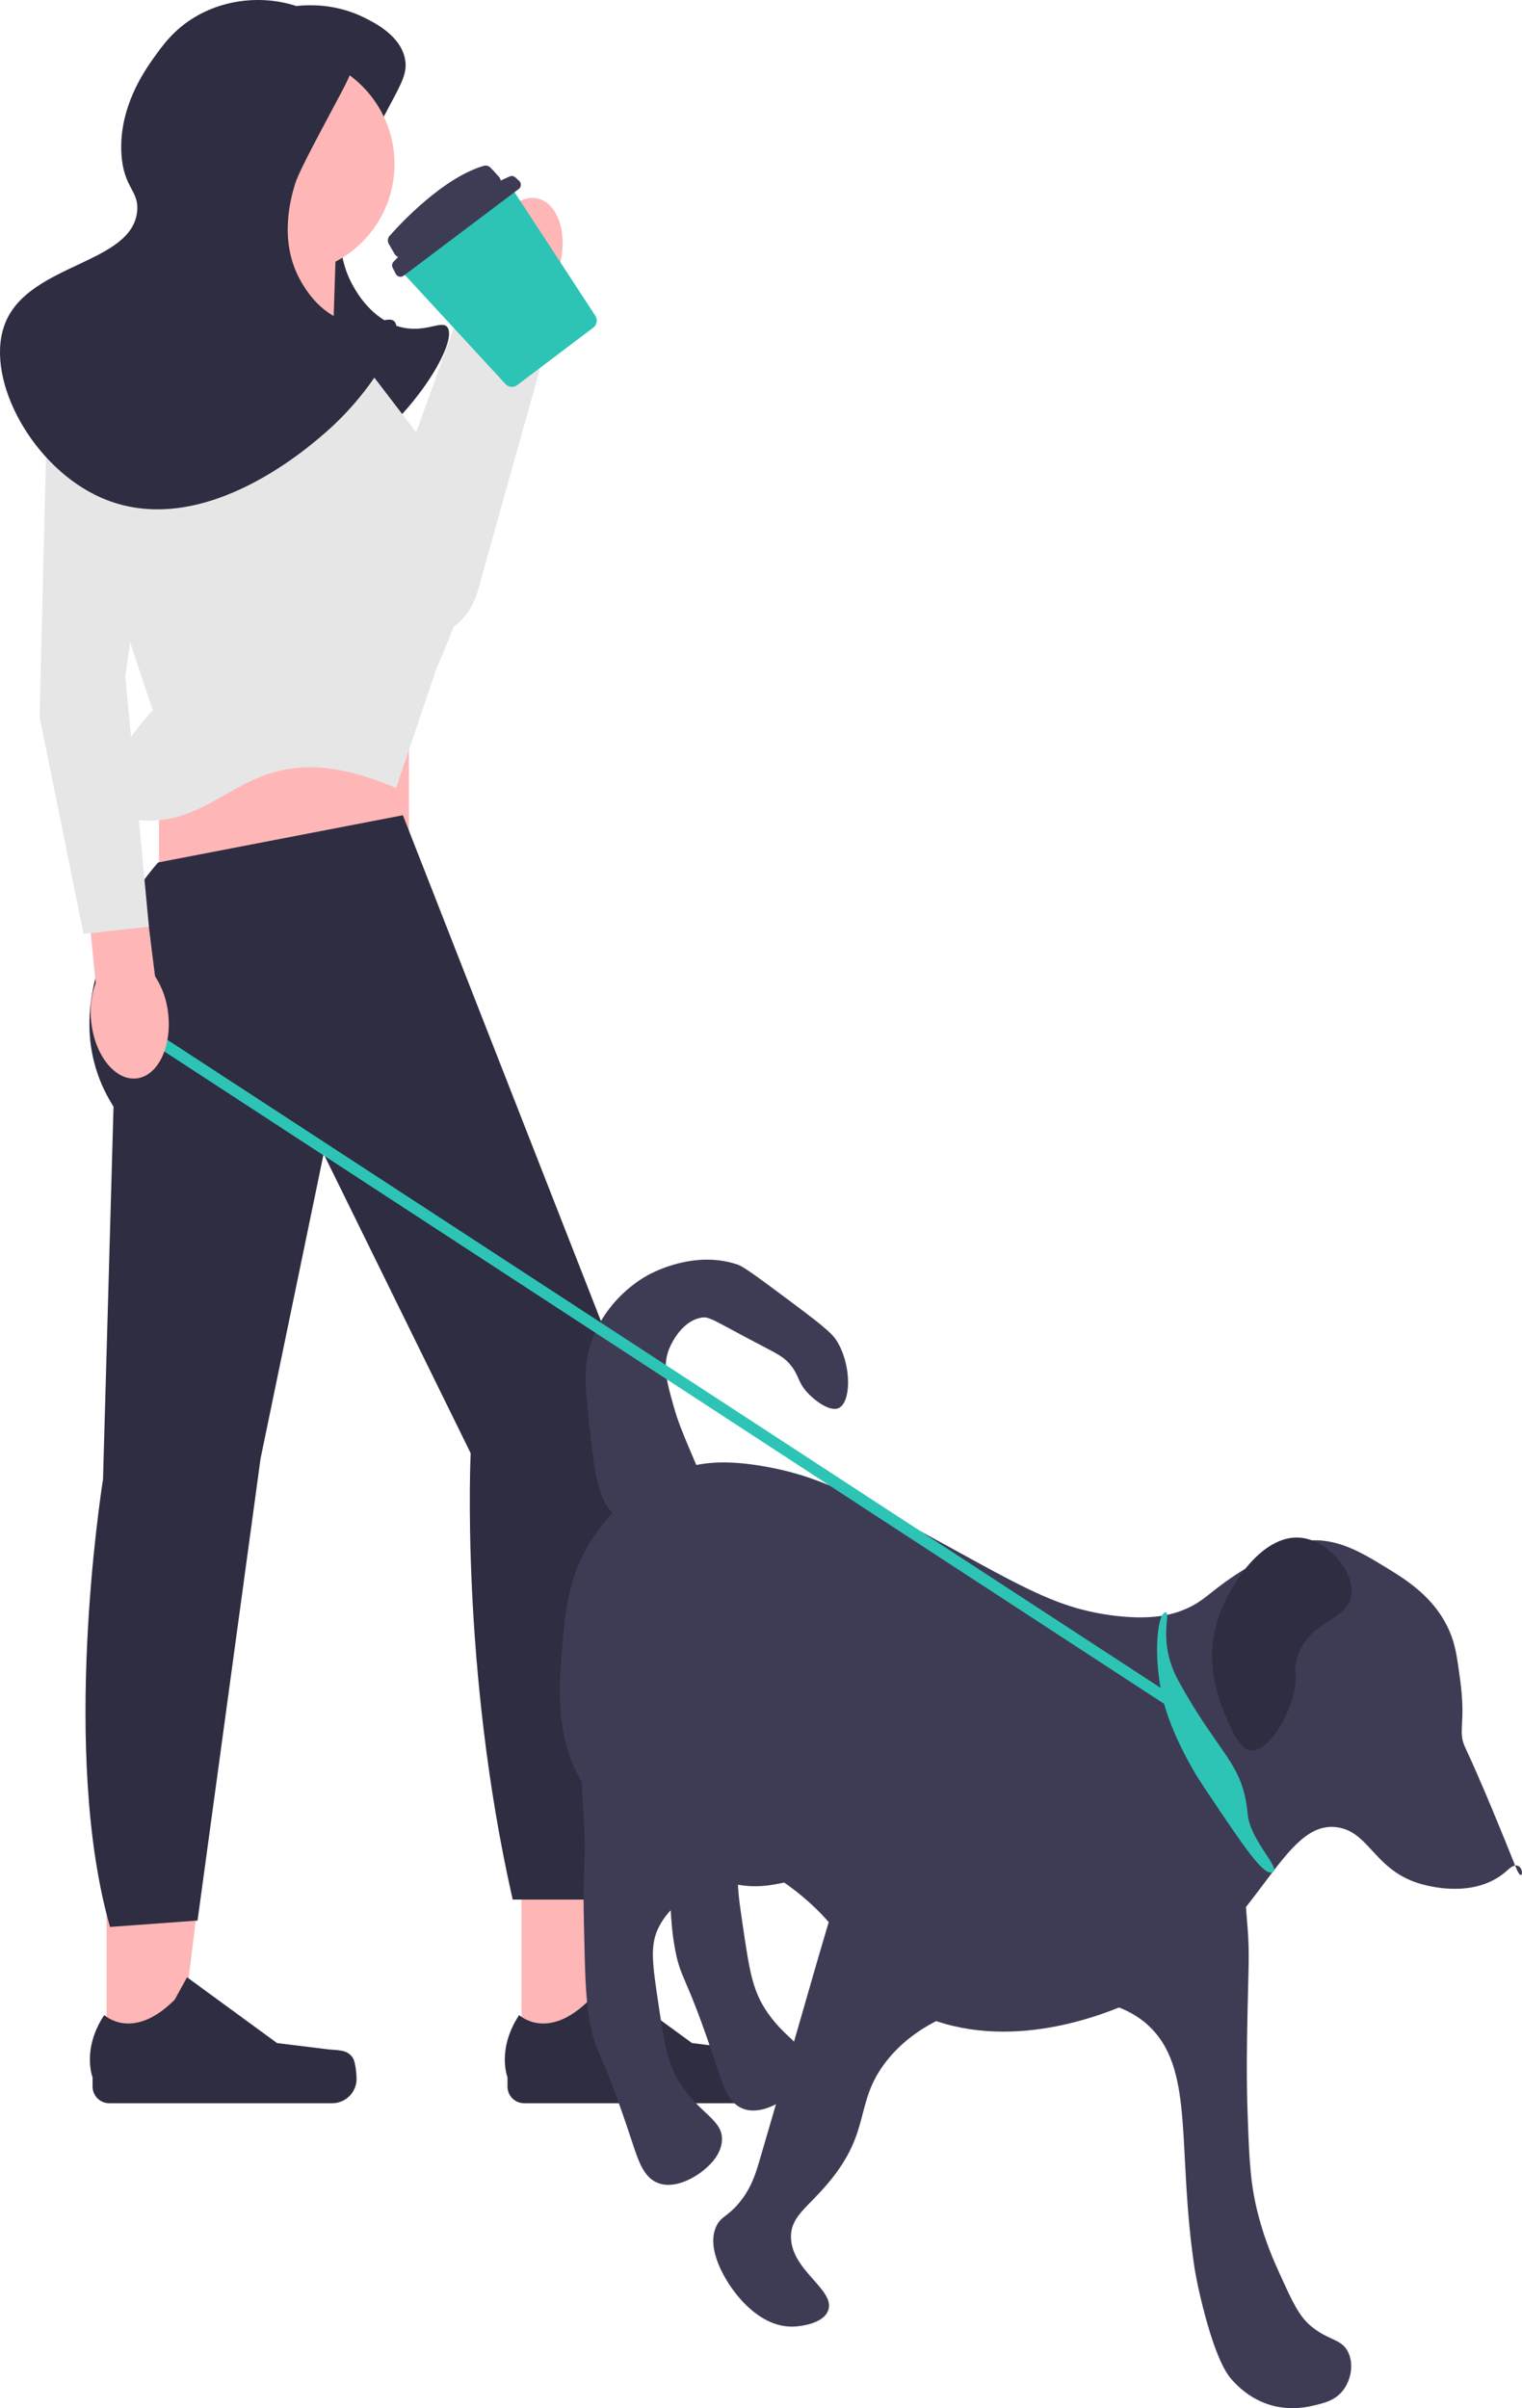
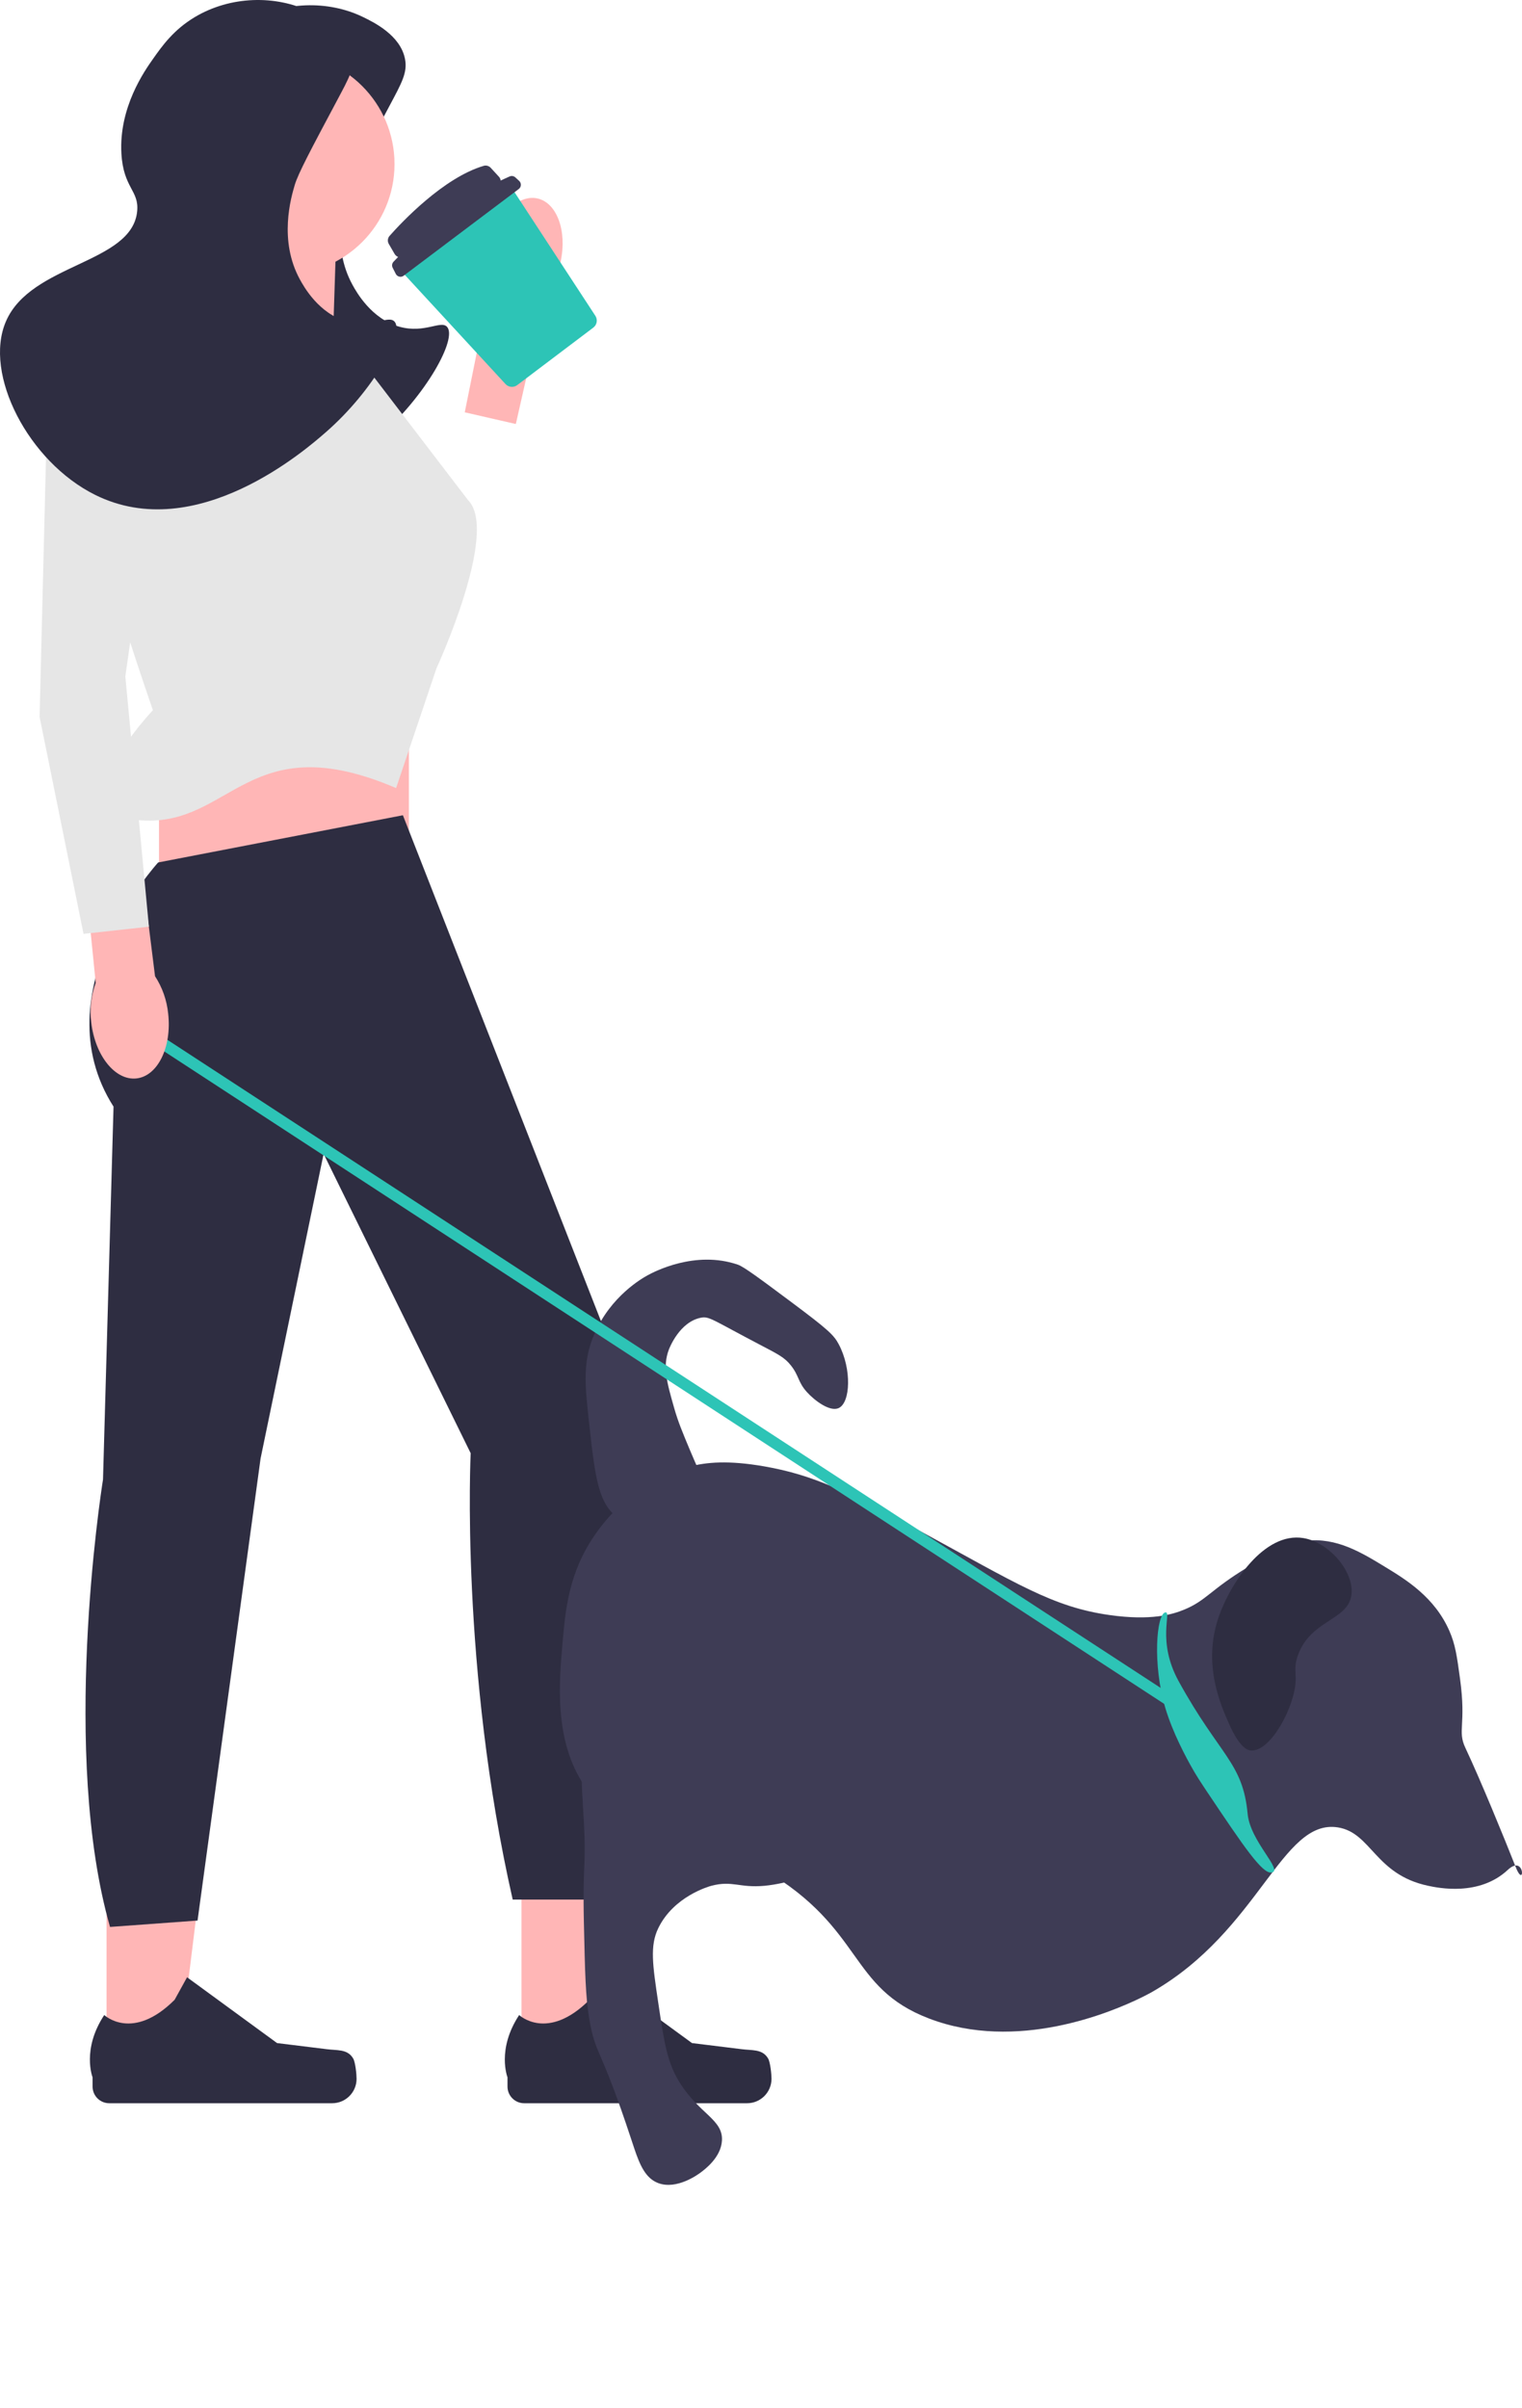
<svg xmlns="http://www.w3.org/2000/svg" version="1.1" width="134px" height="212px" viewBox="0 0 134.0 212.0">
  <defs>
    <clipPath id="i0">
      <path d="M1600,0 L1600,6208 L0,6208 L0,0 L1600,0 Z" />
    </clipPath>
    <clipPath id="i1">
      <path d="M22,0 L22,28 L0,28 L0,0 L22,0 Z" />
    </clipPath>
    <clipPath id="i2">
      <path d="M17.162,1.499 C20.291,-0.366 24.268,-0.456 27.336,1.036 C28.291,1.501 30.632,2.64 31.035,4.735 C31.264,5.927 30.749,6.828 29.648,8.895 C27.381,13.15 26.247,15.278 25.948,16.291 C25.627,17.383 24.514,21.161 26.41,24.613 C26.739,25.211 28.068,27.63 30.573,28.311 C32.769,28.908 34.193,27.712 34.734,28.311 C35.658,29.334 32.897,34.364 28.722,38.019 C26.991,39.535 17.315,48.007 8.376,43.566 C2.505,40.649 -1.467,32.947 0.515,28.311 C2.714,23.169 11.619,23.236 12.076,18.603 C12.258,16.757 10.862,16.568 10.689,13.518 C10.457,9.455 12.732,6.233 13.463,5.197 C14.279,4.04 15.283,2.619 17.162,1.499 Z" />
    </clipPath>
    <clipPath id="i3">
      <path d="M9.354,0 L6.339,24.437 L0.001,24.438 L0,0.001 L9.354,0 Z" />
    </clipPath>
    <clipPath id="i4">
      <path d="M8.555,0 L16.479,5.793 L20.872,6.334 C21.772,6.445 22.577,6.332 23.082,7.003 L23.179,7.148 C23.376,7.48 23.48,8.552 23.48,8.939 C23.48,10.126 22.517,11.089 21.329,11.089 L1.703,11.089 C0.893,11.089 0.236,10.432 0.236,9.622 L0.236,8.805 C0.236,8.805 -0.735,6.35 1.264,3.324 C1.264,3.324 3.748,5.694 7.46,1.982 L8.555,0 Z" />
    </clipPath>
    <clipPath id="i5">
      <path d="M9.354,0 L6.339,24.437 L0.001,24.438 L0,0.001 L9.354,0 Z" />
    </clipPath>
    <clipPath id="i6">
      <path d="M8.555,0 L16.479,5.793 L20.872,6.334 C21.772,6.445 22.577,6.332 23.082,7.003 L23.179,7.148 C23.376,7.48 23.48,8.552 23.48,8.939 C23.48,10.126 22.517,11.089 21.329,11.089 L1.703,11.089 C0.893,11.089 0.236,10.432 0.236,9.622 L0.236,8.805 C0.236,8.805 -0.735,6.35 1.264,3.324 C1.264,3.324 3.748,5.694 7.46,1.982 L8.555,0 Z" />
    </clipPath>
    <clipPath id="i7">
      <path d="M8.555,0 L17.109,2.814 L16.647,17.144 L0,19.456 L8.555,0 Z" />
    </clipPath>
    <clipPath id="i8">
      <path d="M9.71,0 C15.074,0 19.421,4.347 19.421,9.708 C19.421,15.069 15.074,19.416 9.71,19.416 C4.347,19.416 0,15.069 0,9.708 C0,4.347 4.347,0 9.71,0 Z" />
    </clipPath>
    <clipPath id="i9">
      <path d="M27.945,0 L46.86,48.304 L47.784,95.457 L37.612,95.457 C32.987,75.117 33.912,56.163 33.912,56.163 L20.965,29.813 L15.415,56.625 L9.866,97.306 L2.16,97.868 C-2.175,82.719 1.319,59.893 1.533,58.537 L1.542,58.481 L2.468,25.652 C-4.006,15.482 6.398,4.156 6.398,4.156 L27.945,0 Z" />
    </clipPath>
    <clipPath id="i10">
      <path d="M12.022,0 L21.499,3.445 L22.196,3.698 L34.219,19.416 C36.993,22.189 31.444,34.209 31.444,34.209 L27.884,44.765 C14.937,39.217 13.41,48.077 5.549,47.615 C-2.312,47.153 6.473,37.907 6.473,37.907 C6.473,37.907 4.705,32.855 3.016,27.305 L2.797,26.579 L2.579,25.849 C1.207,21.222 0,16.527 0,14.331 C0,9.246 12.022,0 12.022,0 Z" />
    </clipPath>
    <clipPath id="i11">
      <path d="M6.385,0.045 C8.099,0.411 9.021,2.889 8.446,5.582 C8.231,6.661 7.761,7.673 7.075,8.532 L4.497,19.907 L0,18.876 L2.289,7.511 C2.013,6.446 1.997,5.329 2.242,4.257 C2.816,1.565 4.672,-0.32 6.385,0.045 Z" />
    </clipPath>
    <clipPath id="i12">
      <path d="M35.582,0 L43.351,2.044 L36.56,26.3 C35.588,29.773 31.8,31.616 28.467,30.24 L0,18.483 L7.345,7.735 L28.081,20.796 L35.582,0 Z" />
    </clipPath>
    <clipPath id="i13">
      <path d="M9.328,0.011 C9.539,0.047 9.727,0.171 9.844,0.35 L17.169,11.55 C17.391,11.889 17.311,12.345 16.988,12.589 L10.291,17.65 C10.223,17.701 10.149,17.74 10.073,17.765 C9.791,17.862 9.47,17.788 9.257,17.557 L0.205,7.744 C0.058,7.584 -0.016,7.369 0.003,7.153 C0.022,6.937 0.131,6.738 0.303,6.606 L8.728,0.159 C8.898,0.029 9.117,-0.025 9.328,0.011 Z" />
    </clipPath>
    <clipPath id="i14">
      <path d="M9.059,0.2 L9.78,0.985 C9.869,1.083 9.92,1.2 9.935,1.321 C10.197,1.195 10.461,1.071 10.728,0.956 C10.895,0.884 11.09,0.918 11.224,1.041 L11.561,1.35 C11.775,1.547 11.758,1.888 11.527,2.063 L1.392,9.698 C1.162,9.872 0.83,9.795 0.699,9.538 L0.424,8.996 C0.334,8.822 0.365,8.611 0.499,8.468 C0.601,8.36 0.738,8.216 0.905,8.044 C0.779,7.997 0.668,7.907 0.594,7.78 L0.084,6.901 C-0.05,6.673 -0.022,6.386 0.154,6.188 C1.197,5.011 4.883,1.075 8.439,0.024 C8.662,-0.041 8.902,0.029 9.059,0.2 Z" />
    </clipPath>
    <clipPath id="i15">
      <path d="M11.463,0.35 C12.902,-0.008 14.779,-0.214 18.008,0.35 C22.318,1.101 25.355,2.579 31.565,5.958 C40.274,10.695 43.372,12.724 48.395,13.436 C52.041,13.952 53.931,13.382 54.94,12.969 C56.934,12.15 57.259,11.214 60.55,9.229 C62.949,7.784 64.147,7.061 65.692,6.893 C68.392,6.6 70.53,7.903 72.705,9.229 C74.492,10.32 77.015,11.859 78.315,14.838 C78.839,16.04 78.977,17.048 79.25,19.044 C79.808,23.131 79.001,23.6 79.717,25.12 C81.058,27.964 83.131,33.037 84.158,35.635 L84.101,35.491 L84.075,35.495 C83.934,35.523 83.769,35.606 83.576,35.764 L83.457,35.869 C80.935,38.222 77.322,37.457 76.445,37.271 C71.753,36.278 71.459,32.604 68.497,32.13 C63.541,31.337 61.604,41.189 52.135,46.618 C52.064,46.659 51.823,46.794 51.437,46.988 L51.212,47.1 C48.466,48.45 40.196,51.899 32.5,48.955 C25.353,46.22 26.828,41.081 18.008,35.869 C10.028,31.153 5.422,33.352 2.114,28.391 C-0.526,24.433 -0.071,19.314 0.243,15.772 C0.494,12.961 0.78,9.732 3.049,6.426 C3.705,5.469 6.444,1.599 11.463,0.35 Z M84.158,35.635 L84.101,35.491 L84.156,35.484 C84.963,35.437 84.811,37.286 84.158,35.635 Z" />
    </clipPath>
    <clipPath id="i16">
      <path d="M1.592,0.522 C5.553,-2.723 23.807,10.048 22.161,14.542 C21.561,16.181 18.153,17.155 16.084,17.347 C13.872,17.551 13.27,16.855 11.409,17.347 C11.205,17.401 8.094,18.272 6.734,21.085 C5.989,22.627 6.238,24.294 6.734,27.629 C7.256,31.134 7.518,32.887 8.604,34.638 C10.344,37.444 12.455,37.915 12.344,39.78 C12.257,41.248 10.868,42.288 10.474,42.584 C10.234,42.764 8.36,44.13 6.734,43.518 C5.614,43.097 5.117,41.926 4.629,40.482 L4.475,40.018 L4.396,39.78 C1.544,31.113 1.236,32.413 0.657,29.03 C0.335,27.149 0.286,24.972 0.189,20.618 C0.127,17.833 0.187,16.616 0.228,15.51 L0.239,15.181 C0.268,14.303 0.275,13.404 0.189,11.738 C0.053,9.103 -0.158,7.617 0.189,5.195 C0.565,2.577 0.762,1.201 1.592,0.522 Z" />
    </clipPath>
    <clipPath id="i17">
-       <path d="M1.592,0.522 C5.553,-2.723 23.807,10.048 22.161,14.542 C21.561,16.181 18.153,17.155 16.084,17.347 C13.872,17.551 13.27,16.855 11.409,17.347 C11.205,17.401 8.094,18.272 6.734,21.085 C5.989,22.627 6.238,24.294 6.734,27.629 C7.256,31.134 7.518,32.887 8.604,34.638 C10.344,37.444 12.455,37.915 12.344,39.78 C12.257,41.248 10.868,42.288 10.474,42.584 C10.234,42.764 8.36,44.13 6.734,43.518 C5.614,43.097 5.117,41.926 4.629,40.482 L4.475,40.018 L4.396,39.78 C1.544,31.113 1.236,32.413 0.657,29.03 C0.335,27.149 0.286,24.972 0.189,20.618 C0.127,17.833 0.187,16.616 0.228,15.51 L0.239,15.181 C0.268,14.303 0.275,13.404 0.189,11.738 C0.053,9.103 -0.158,7.617 0.189,5.195 C0.565,2.577 0.762,1.201 1.592,0.522 Z" />
-     </clipPath>
+       </clipPath>
    <clipPath id="i18">
      <path d="M11.519,7.555 C18.372,-2.894 43.009,-1.517 46.113,5.686 C46.691,7.025 46.867,9.362 47.048,11.761 C47.221,14.049 47.121,15.212 47.048,18.772 C46.985,21.83 46.927,24.684 47.048,28.119 C47.192,32.196 47.279,34.29 47.983,36.999 C48.592,39.34 49.348,41.027 49.853,42.14 C50.994,44.653 51.564,45.91 52.658,46.814 C54.209,48.093 55.368,47.888 55.931,49.15 C56.396,50.192 56.139,51.532 55.463,52.422 C54.758,53.348 53.757,53.575 52.658,53.823 C51.003,54.198 49.673,53.894 49.386,53.823 C47.299,53.314 46.067,51.962 45.646,51.487 C45.336,51.137 44.436,50.058 43.308,45.879 C42.625,43.346 42.373,41.672 42.373,41.672 C40.822,31.35 42.363,24.536 38.634,20.641 C35.958,17.848 31.802,17.842 28.816,17.837 L28.681,17.838 C27.139,17.848 19.456,18.117 15.259,23.446 C12.357,27.129 14.024,29.545 10.116,34.195 C8.295,36.363 6.874,37.096 6.844,38.868 C6.792,41.868 10.798,43.584 10.116,45.411 C9.672,46.604 7.628,46.785 7.312,46.814 C4.286,47.082 2.16,44.169 1.702,43.542 C1.308,43.003 -0.761,40.036 0.299,37.934 C0.707,37.125 1.216,37.16 2.169,36.064 C3.302,34.762 3.718,33.409 4.039,32.325 C4.558,30.575 5.587,27.019 6.595,23.528 L6.827,22.724 C7.906,18.986 8.912,15.489 9.181,14.566 C10.389,10.427 10.993,8.358 11.519,7.555 Z" />
    </clipPath>
    <clipPath id="i19">
      <path d="M13.405,0.443 C13.929,0.624 15.32,1.656 18.08,3.714 C21.372,6.17 21.855,6.638 22.287,7.453 C23.441,9.632 23.318,12.577 22.287,13.062 C21.503,13.429 20.149,12.398 19.482,11.659 C18.684,10.777 18.804,10.242 18.08,9.322 C17.505,8.594 16.965,8.34 15.275,7.453 C13.372,6.455 12.29,5.85 11.606,5.502 L11.413,5.405 C10.744,5.076 10.505,5.041 10.132,5.116 C8.277,5.491 7.393,7.746 7.327,7.92 C6.761,9.423 7.149,10.789 7.795,13.062 C8.137,14.264 8.524,15.191 9.198,16.8 C10.416,19.714 10.737,19.932 10.6,20.539 C10.15,22.529 5.759,24.335 3.12,22.876 C1.122,21.771 0.836,19.186 0.315,14.464 C-0.065,11.023 -0.291,8.975 0.782,6.519 C2.231,3.203 4.951,1.656 5.457,1.377 C6.01,1.074 9.642,-0.851 13.405,0.443 Z" />
    </clipPath>
    <clipPath id="i20">
      <path d="M0.727,0.003 C1.33,-0.097 -0.061,2.492 1.895,6.053 C5.511,12.634 7.551,13.196 7.973,17.737 C8.2,20.18 11.157,22.735 10.077,22.903 C9.266,23.03 7.656,20.653 4.467,15.893 C4.424,15.828 4.382,15.766 4.342,15.707 L4.125,15.38 C3.729,14.783 3.556,14.506 3.378,14.209 C3.349,14.162 3.308,14.092 3.256,14.003 L3.138,13.799 C2.59,12.845 1.381,10.619 0.727,8.415 C-0.421,4.548 -0.046,0.13 0.727,0.003 Z" />
    </clipPath>
    <clipPath id="i21">
      <path d="M0.554,7.058 C1.561,4.08 4.569,-0.521 8.034,0.048 C10.41,0.438 12.632,3.201 12.241,5.189 C11.824,7.311 8.68,7.287 7.566,10.33 C7.026,11.807 7.67,12.08 7.099,14.069 C6.45,16.329 4.773,18.919 3.359,18.742 C3.165,18.718 2.448,18.575 1.489,16.406 C0.724,14.675 -0.831,11.155 0.554,7.058 Z" />
    </clipPath>
    <clipPath id="i22">
      <path d="M1.368,0 L94.133,60.523 L92.765,60.833 L0,0.31 L1.368,0 Z" />
    </clipPath>
    <clipPath id="i23">
      <path d="M4.931,0 L6.471,12.358 C7.115,13.349 7.512,14.48 7.628,15.656 C7.96,18.594 6.713,21.146 4.842,21.357 C2.972,21.568 1.188,19.357 0.856,16.418 C0.708,15.247 0.842,14.056 1.248,12.947 L0,0.482 L4.931,0 Z" />
    </clipPath>
    <clipPath id="i24">
      <path d="M8.929,0 L11.018,5.087 L7.55,29.428 L9.625,51.462 L3.869,52.095 L0,32.992 L0.629,7.583 L8.929,0 Z" />
    </clipPath>
    <clipPath id="i25">
      <path d="M34.913,0 L34.913,44.84 L0,44.84 L0,0 L34.913,0 Z" />
    </clipPath>
    <clipPath id="i26">
      <path d="M17.162,1.499 C20.291,-0.366 24.268,-0.456 27.336,1.036 C28.291,1.501 30.632,2.64 31.035,4.735 C31.264,5.927 30.749,6.828 29.648,8.895 C27.381,13.15 26.247,15.278 25.948,16.291 C25.627,17.383 24.514,21.161 26.41,24.613 C26.739,25.211 28.068,27.63 30.573,28.311 C32.769,28.908 34.193,27.712 34.734,28.311 C35.658,29.334 32.897,34.364 28.722,38.019 C26.991,39.535 17.315,48.007 8.376,43.566 C2.505,40.649 -1.467,32.947 0.515,28.311 C2.714,23.169 11.619,23.235 12.076,18.603 C12.258,16.757 10.862,16.568 10.689,13.518 C10.457,9.455 12.732,6.233 13.463,5.197 C14.279,4.04 15.283,2.619 17.162,1.499 Z" />
    </clipPath>
  </defs>
  <g transform="translate(-343.0 -1899.0)">
    <g clip-path="url(#i0)">
      <g transform="translate(286.0 1049.0)">
        <g transform="translate(57.0 836.0)">
          <g transform="translate(0.0 14.0)">
            <g transform="translate(14.0 59.0)">
              <g clip-path="url(#i1)">
                <polygon points="0,0 22,0 22,28 0,28 0,0" stroke="none" fill="#FFB6B6" />
              </g>
            </g>
            <g transform="translate(4.624 0.462)">
              <g clip-path="url(#i2)">
                <polygon points="-2.22044605e-16,5.32907052e-15 34.913,5.32907052e-15 34.913,44.84 -2.22044605e-16,44.84 -2.22044605e-16,5.32907052e-15" stroke="none" fill="#2E2D41" />
              </g>
            </g>
            <g transform="translate(45.91 156.923)">
              <g clip-path="url(#i3)">
                <polygon points="0,0 9.354,0 9.354,24.438 0,24.438 0,0" stroke="none" fill="#FFB6B6" />
              </g>
            </g>
            <g transform="translate(44.445 174.069)">
              <g clip-path="url(#i4)">
                <polygon points="-1.58206781e-15,0 23.48,0 23.48,11.089 -1.58206781e-15,11.089 -1.58206781e-15,0" stroke="none" fill="#2E2D41" />
              </g>
            </g>
            <g transform="translate(9.379 156.923)">
              <g clip-path="url(#i5)">
                <polygon points="0,0 9.354,0 9.354,24.438 0,24.438 0,0" stroke="none" fill="#FFB6B6" />
              </g>
            </g>
            <g transform="translate(7.914 174.069)">
              <g clip-path="url(#i6)">
                <polygon points="-4.99600361e-16,0 23.48,0 23.48,11.089 -4.99600361e-16,11.089 -4.99600361e-16,0" stroke="none" fill="#2E2D41" />
              </g>
            </g>
            <g transform="translate(12.538 16.714)">
              <g clip-path="url(#i7)">
                <polygon points="0,0 17.109,0 17.109,19.456 0,19.456 0,0" stroke="none" fill="#FFB6B6" />
              </g>
            </g>
            <g transform="translate(15.313 4.734)">
              <g clip-path="url(#i8)">
                <polygon points="0,0 19.421,0 19.421,19.416 0,19.416 0,0" stroke="none" fill="#FFB6B6" />
              </g>
            </g>
            <g transform="translate(7.527 71.77)">
              <g clip-path="url(#i9)">
                <polygon points="4.4408921e-16,0 47.784,0 47.784,97.868 4.4408921e-16,97.868 4.4408921e-16,0" stroke="none" fill="#2E2D41" />
              </g>
            </g>
            <g transform="translate(6.989 24.613)">
              <g clip-path="url(#i10)">
                <polygon points="0,0 34.996,0 34.996,47.632 0,47.632 0,0" stroke="none" fill="#E6E6E6" />
              </g>
            </g>
            <g transform="translate(40.918 17.422)">
              <g clip-path="url(#i11)">
                <polygon points="0,1.687539e-14 8.617,1.687539e-14 8.617,19.907 0,19.907 0,1.687539e-14" stroke="none" fill="#FFB6B6" />
              </g>
            </g>
            <g transform="translate(5.497 25.749)">
              <g clip-path="url(#i12)">
-                 <polygon points="0,0 43.351,0 43.351,30.698 0,30.698 0,0" stroke="none" fill="#E6E6E6" />
-               </g>
+                 </g>
            </g>
            <g transform="translate(35.248 16.252)">
              <g clip-path="url(#i13)">
                <polygon points="-9.71445147e-16,2.1649349e-15 17.294,2.1649349e-15 17.294,17.806 -9.71445147e-16,17.806 -9.71445147e-16,2.1649349e-15" stroke="none" fill="#2DC4B6" />
              </g>
            </g>
            <g transform="translate(34.147 14.575)">
              <g clip-path="url(#i14)">
                <polygon points="2.44249065e-15,9.06913433e-15 11.711,9.06913433e-15 11.711,9.792 2.44249065e-15,9.792 2.44249065e-15,9.06913433e-15" stroke="none" fill="#3E3C55" />
              </g>
            </g>
            <g transform="translate(49.294 128.745)">
              <g clip-path="url(#i15)">
                <polygon points="-2.77555756e-16,9.43689571e-16 84.706,9.43689571e-16 84.706,50.11 -2.77555756e-16,50.11 -2.77555756e-16,9.43689571e-16" stroke="none" fill="#3E3C55" />
              </g>
            </g>
            <g transform="translate(51.218 148.67)">
              <g clip-path="url(#i16)">
                <polygon points="4.13558077e-15,1.77635684e-15 22.266,1.77635684e-15 22.266,43.675 4.13558077e-15,43.675 4.13558077e-15,1.77635684e-15" stroke="none" fill="#3E3C55" />
              </g>
            </g>
            <g transform="translate(58.698 142.127)">
              <g clip-path="url(#i17)">
                <polygon points="4.13558077e-15,-5.32907052e-15 22.266,-5.32907052e-15 22.266,43.675 4.13558077e-15,43.675 4.13558077e-15,-5.32907052e-15" stroke="none" fill="#3E3C55" />
              </g>
            </g>
            <g transform="translate(62.796 157.993)">
              <g clip-path="url(#i18)">
-                 <polygon points="3.94129174e-15,-4.4408921e-15 56.167,-4.4408921e-15 56.167,54.007 3.94129174e-15,54.007 3.94129174e-15,-4.4408921e-15" stroke="none" fill="#3E3C55" />
-               </g>
+                 </g>
            </g>
            <g transform="translate(51.56 110.893)">
              <g clip-path="url(#i19)">
                <polygon points="-1.60982339e-15,-9.32587341e-15 23.107,-9.32587341e-15 23.107,23.406 -1.60982339e-15,23.406 -1.60982339e-15,-9.32587341e-15" stroke="none" fill="#3E3C55" />
              </g>
            </g>
            <g transform="translate(101.871 141.944)">
              <g clip-path="url(#i20)">
                <polygon points="6.32827124e-15,5.32907052e-15 10.314,5.32907052e-15 10.314,22.908 6.32827124e-15,22.908 6.32827124e-15,5.32907052e-15" stroke="none" fill="#2DC4B6" />
              </g>
            </g>
            <g transform="translate(106.719 135.356)">
              <g clip-path="url(#i21)">
                <polygon points="1.77635684e-15,-3.95516953e-16 12.286,-3.95516953e-16 12.286,18.751 1.77635684e-15,18.751 1.77635684e-15,-3.95516953e-16" stroke="none" fill="#2E2D41" />
              </g>
            </g>
            <g transform="translate(10.521 89.682)">
              <g clip-path="url(#i22)">
                <polygon points="0,0 94.133,0 94.133,60.833 0,60.833 0,0" stroke="none" fill="#2DC4B6" />
              </g>
            </g>
            <g transform="translate(7.178 73.582)">
              <g clip-path="url(#i23)">
                <polygon points="0,0 7.681,0 7.681,21.371 0,21.371 0,0" stroke="none" fill="#FFB6B6" />
              </g>
            </g>
            <g transform="translate(3.485 30.119)">
              <g clip-path="url(#i24)">
                <polygon points="0,0 11.018,0 11.018,52.095 0,52.095 0,0" stroke="none" fill="#E6E6E6" />
              </g>
            </g>
            <g clip-path="url(#i25)">
              <g transform="translate(0.0 -8.819504364510067e-05)">
                <g clip-path="url(#i26)">
                  <polygon points="1.11022302e-16,8.81950436e-05 34.913,8.81950436e-05 34.913,44.84 1.11022302e-16,44.84 1.11022302e-16,8.81950436e-05" stroke="none" fill="#2E2D41" />
                </g>
              </g>
            </g>
          </g>
        </g>
      </g>
    </g>
  </g>
</svg>